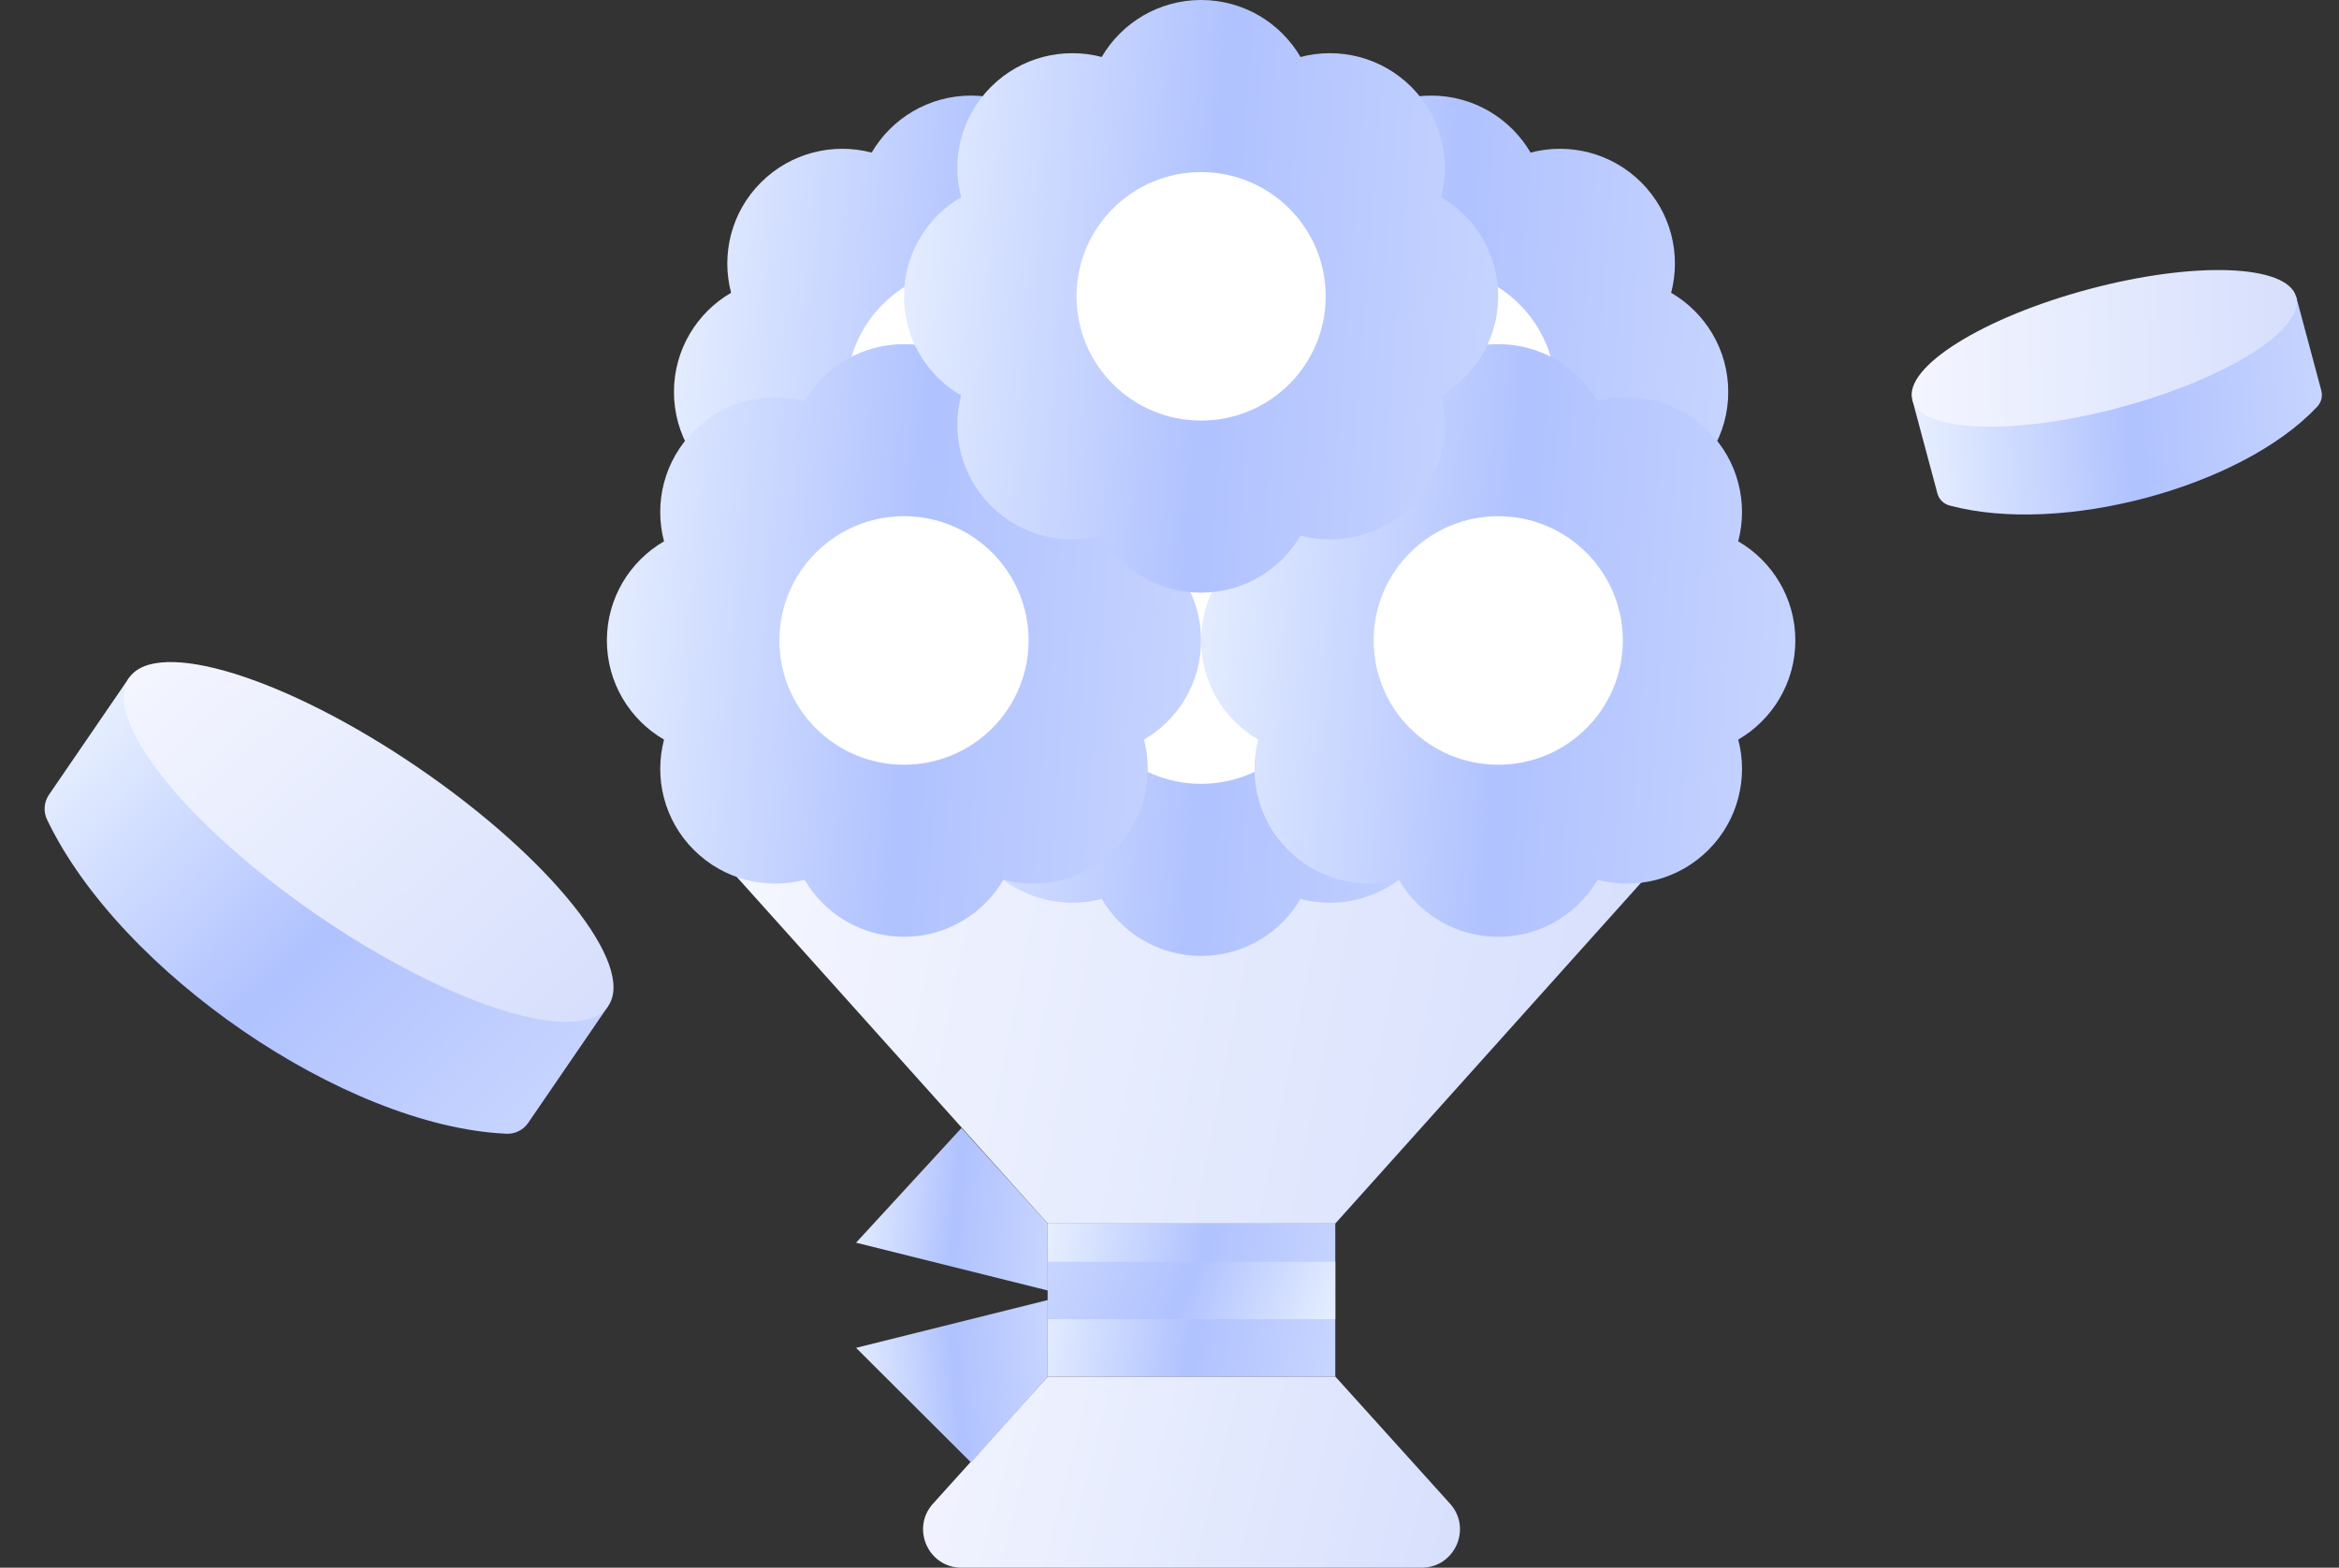
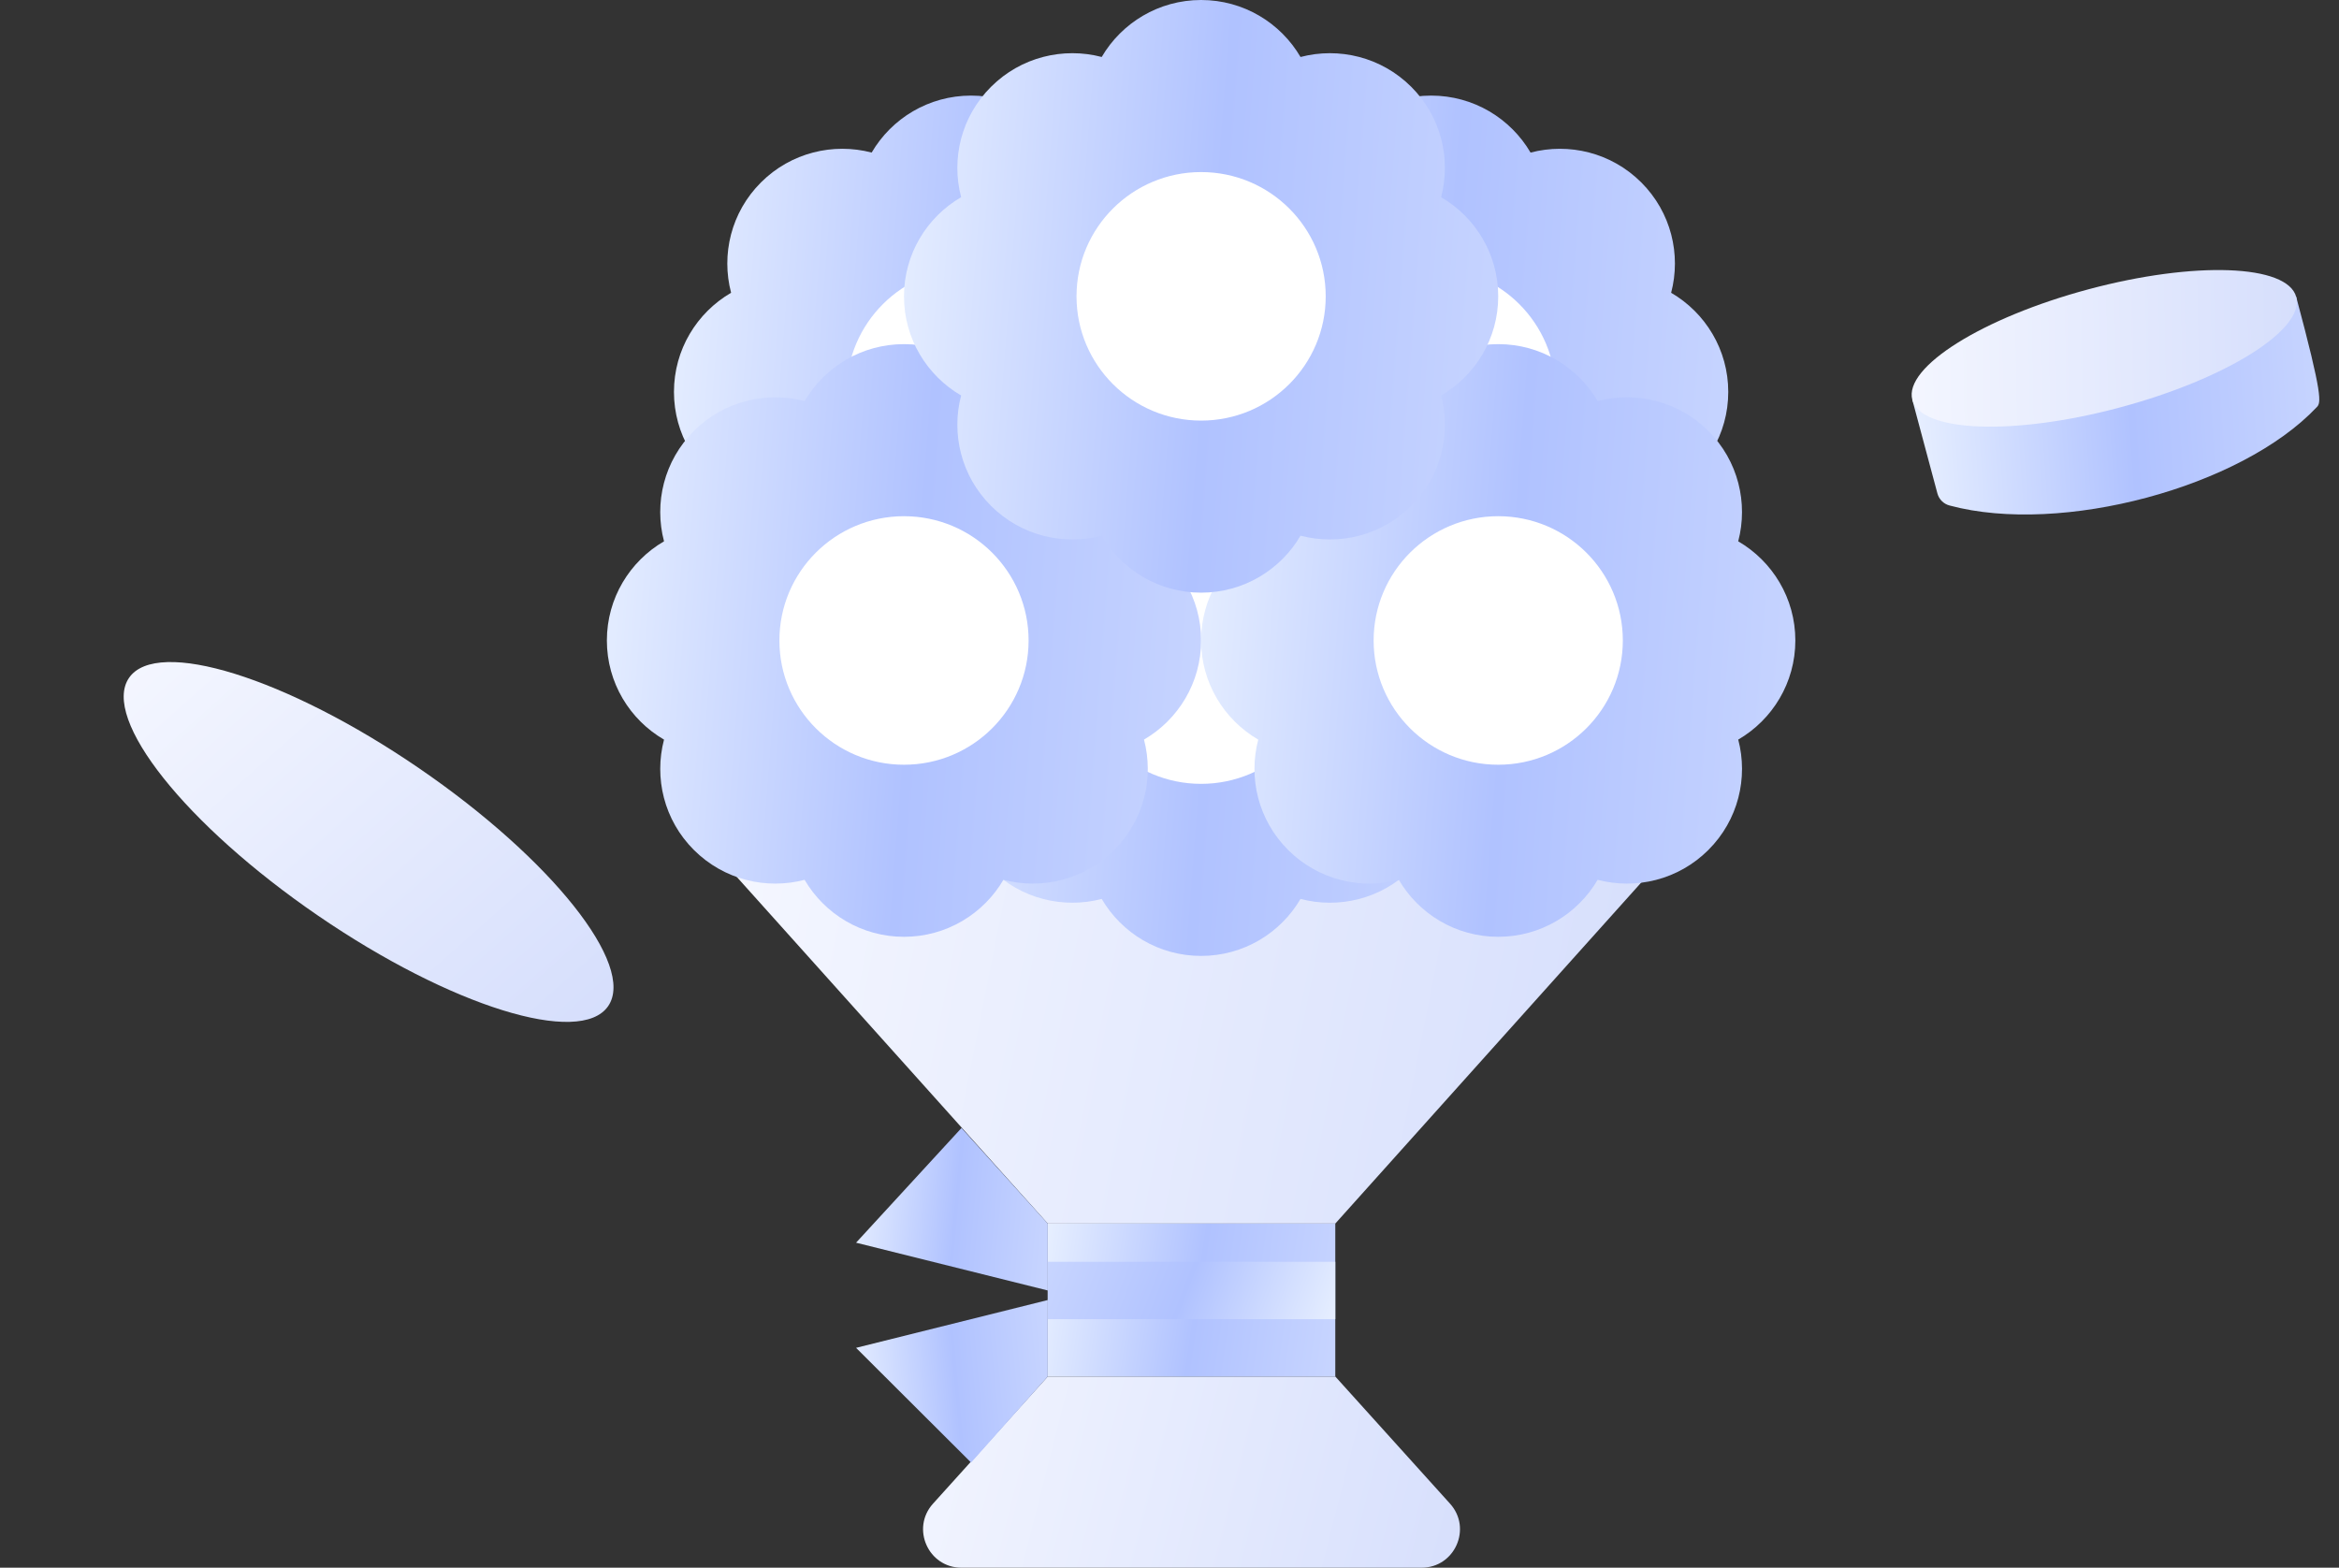
<svg xmlns="http://www.w3.org/2000/svg" width="185" height="124" viewBox="0 0 185 124" fill="none">
  <rect x="0" y="0" width="185" height="124" fill="#333333" stroke="none" />
  <g id="ã°ã«ã¼ã 4">
    <g id="Group">
      <path id="Rectangle 238" d="M57.097 68.049H131.387L105.613 96.781H82.871L57.097 68.049Z" fill="url(#paint0_linear_1582_2430)" />
      <path id="Rectangle 240" d="M73.795 118.936C72.035 120.887 73.419 124 76.046 124H112.437C115.065 124 116.449 120.887 114.689 118.936L105.613 108.878H82.871L73.795 118.936Z" fill="url(#paint1_linear_1582_2430)" />
      <g id="Group_2">
        <path id="Union" fill-rule="evenodd" clip-rule="evenodd" d="M95 46.878C95.803 46.878 96.581 46.774 97.323 46.58C97.709 47.24 98.186 47.862 98.753 48.428C99.32 48.994 99.944 49.469 100.606 49.855C100.41 50.594 100.306 51.37 100.306 52.171C100.306 52.972 100.41 53.748 100.606 54.488C99.944 54.873 99.321 55.348 98.754 55.914C98.186 56.48 97.71 57.102 97.323 57.762C96.582 57.567 95.803 57.463 95 57.463C94.198 57.463 93.421 57.567 92.68 57.761C92.294 57.101 91.817 56.479 91.25 55.913C90.682 55.347 90.058 54.871 89.395 54.486C89.59 53.746 89.694 52.971 89.694 52.171C89.694 51.371 89.59 50.595 89.395 49.856C90.057 49.471 90.682 48.995 91.249 48.429C91.817 47.863 92.294 47.241 92.68 46.58C93.421 46.775 94.198 46.878 95 46.878ZM87.138 33.239C88.715 30.543 91.645 28.732 95 28.732C98.355 28.732 101.285 30.543 102.863 33.239C105.889 32.445 109.246 33.231 111.618 35.597C113.99 37.963 114.778 41.311 113.982 44.329C116.684 45.902 118.5 48.825 118.5 52.171C118.5 55.516 116.685 58.439 113.983 60.012C114.779 63.031 113.991 66.379 111.619 68.745C109.246 71.112 105.889 71.897 102.862 71.103C101.285 73.799 98.355 75.61 95 75.61C91.645 75.61 88.715 73.799 87.138 71.103C84.112 71.896 80.757 71.11 78.385 68.745C76.013 66.379 75.225 63.032 76.02 60.014C73.317 58.441 71.5 55.517 71.5 52.171C71.5 48.824 73.317 45.901 76.02 44.328C75.225 41.31 76.013 37.963 78.385 35.597C80.756 33.232 84.112 32.446 87.138 33.239Z" fill="url(#paint2_linear_1582_2430)" />
        <ellipse id="Ellip" cx="95" cy="52.171" rx="9.855" ry="9.829" fill="white" />
      </g>
      <g id="Group_3">
        <path id="Union_2" fill-rule="evenodd" clip-rule="evenodd" d="M76.806 25.707C77.608 25.707 78.387 25.604 79.128 25.409C79.514 26.069 79.991 26.691 80.559 27.257C81.126 27.823 81.749 28.299 82.411 28.684C82.216 29.423 82.112 30.199 82.112 31C82.112 31.801 82.216 32.577 82.411 33.316C81.75 33.702 81.126 34.177 80.559 34.742C79.992 35.309 79.515 35.931 79.129 36.591C78.387 36.396 77.609 36.293 76.806 36.293C76.004 36.293 75.226 36.396 74.486 36.59C74.099 35.93 73.623 35.308 73.055 34.742C72.487 34.176 71.863 33.7 71.2 33.315C71.395 32.576 71.499 31.8 71.499 31C71.499 30.2 71.395 29.424 71.2 28.685C71.863 28.3 72.487 27.824 73.055 27.257C73.622 26.692 74.099 26.07 74.485 25.409C75.226 25.604 76.004 25.707 76.806 25.707ZM68.943 12.067C70.52 9.372 73.451 7.561 76.806 7.561C80.16 7.561 83.091 9.372 84.668 12.068C87.695 11.274 91.051 12.06 93.424 14.426C95.796 16.792 96.584 20.14 95.788 23.158C98.49 24.732 100.306 27.654 100.306 31C100.306 34.346 98.49 37.268 95.788 38.841C96.585 41.86 95.796 45.208 93.424 47.574C91.052 49.94 87.695 50.726 84.668 49.932C83.091 52.628 80.16 54.439 76.806 54.439C73.451 54.439 70.521 52.628 68.943 49.933C65.918 50.726 62.562 49.939 60.191 47.574C57.819 45.208 57.031 41.861 57.826 38.843C55.122 37.27 53.306 34.347 53.306 31C53.306 27.653 55.122 24.73 57.825 23.157C57.03 20.139 57.818 16.792 60.19 14.426C62.562 12.06 65.918 11.274 68.943 12.067Z" fill="url(#paint3_linear_1582_2430)" />
        <ellipse id="Ellip_2" cx="76.806" cy="31" rx="9.855" ry="9.829" fill="white" />
      </g>
      <g id="Group_4">
        <path id="Union_3" fill-rule="evenodd" clip-rule="evenodd" d="M113.194 25.707C113.997 25.707 114.775 25.604 115.516 25.409C115.902 26.069 116.379 26.692 116.947 27.257C117.514 27.823 118.138 28.299 118.8 28.684C118.605 29.423 118.501 30.2 118.501 31C118.501 31.8 118.605 32.577 118.8 33.316C118.138 33.702 117.515 34.177 116.948 34.742C116.38 35.308 115.904 35.931 115.517 36.591C114.776 36.396 113.997 36.293 113.194 36.293C112.392 36.293 111.614 36.396 110.873 36.591C110.487 35.93 110.011 35.308 109.443 34.742C108.875 34.176 108.251 33.7 107.589 33.315C107.784 32.576 107.888 31.8 107.888 31C107.888 30.2 107.784 29.424 107.589 28.685C108.252 28.3 108.876 27.824 109.444 27.257C110.011 26.692 110.488 26.07 110.874 25.409C111.615 25.604 112.392 25.707 113.194 25.707ZM105.332 12.067C106.909 9.372 109.84 7.561 113.194 7.561C116.549 7.561 119.48 9.372 121.057 12.068C124.083 11.274 127.439 12.06 129.811 14.426C132.183 16.792 132.972 20.14 132.176 23.158C134.878 24.731 136.694 27.654 136.694 31C136.694 34.345 134.879 37.268 132.177 38.841C132.973 41.86 132.185 45.208 129.813 47.574C127.44 49.94 124.083 50.726 121.057 49.932C119.48 52.628 116.549 54.439 113.194 54.439C109.84 54.439 106.909 52.628 105.332 49.932C102.306 50.726 98.95 49.94 96.578 47.574C94.206 45.208 93.418 41.861 94.214 38.843C91.511 37.27 89.694 34.346 89.694 31C89.694 27.653 91.511 24.73 94.214 23.157C93.419 20.139 94.207 16.792 96.579 14.426C98.951 12.06 102.306 11.274 105.332 12.067Z" fill="url(#paint4_linear_1582_2430)" />
        <ellipse id="Ellip_3" cx="113.194" cy="31" rx="9.855" ry="9.829" fill="white" />
      </g>
      <g id="Group_5">
        <path id="Union_4" fill-rule="evenodd" clip-rule="evenodd" d="M71.5 45.366C72.303 45.366 73.081 45.262 73.823 45.067C74.209 45.728 74.686 46.35 75.253 46.916C75.82 47.482 76.444 47.957 77.106 48.342C76.91 49.082 76.806 49.858 76.806 50.659C76.806 51.459 76.91 52.236 77.106 52.975C76.444 53.36 75.821 53.835 75.254 54.401C74.686 54.967 74.209 55.589 73.823 56.25C73.082 56.055 72.303 55.951 71.5 55.951C70.698 55.951 69.921 56.055 69.18 56.249C68.794 55.589 68.317 54.967 67.75 54.401C67.182 53.834 66.558 53.359 65.895 52.973C66.09 52.234 66.194 51.459 66.194 50.659C66.194 49.858 66.09 49.083 65.895 48.343C66.557 47.958 67.181 47.482 67.749 46.916C68.317 46.35 68.793 45.728 69.18 45.068C69.92 45.262 70.698 45.366 71.5 45.366ZM63.638 31.726C65.215 29.031 68.145 27.22 71.5 27.22C74.855 27.22 77.785 29.031 79.362 31.726C82.389 30.932 85.746 31.718 88.118 34.084C90.49 36.451 91.278 39.799 90.482 42.817C93.184 44.39 95 47.313 95 50.659C95 54.004 93.185 56.927 90.483 58.5C91.279 61.518 90.491 64.866 88.118 67.233C85.746 69.599 82.389 70.385 79.363 69.591C77.785 72.286 74.855 74.098 71.5 74.098C68.145 74.098 65.215 72.287 63.638 69.591C60.612 70.384 57.257 69.598 54.885 67.232C52.513 64.867 51.725 61.52 52.52 58.502C49.817 56.929 48 54.005 48 50.659C48 47.312 49.816 44.389 52.52 42.816C51.724 39.798 52.513 36.45 54.885 34.085C57.256 31.719 60.612 30.933 63.638 31.726Z" fill="url(#paint5_linear_1582_2430)" />
        <ellipse id="Ellip_4" cx="71.5" cy="50.659" rx="9.855" ry="9.829" fill="white" />
      </g>
      <g id="Group_6">
        <path id="Union_5" fill-rule="evenodd" clip-rule="evenodd" d="M118.5 45.366C119.303 45.366 120.081 45.262 120.823 45.067C121.209 45.728 121.686 46.35 122.253 46.916C122.82 47.482 123.444 47.957 124.106 48.342C123.91 49.082 123.806 49.858 123.806 50.659C123.806 51.459 123.91 52.236 124.106 52.975C123.444 53.36 122.821 53.835 122.254 54.401C121.686 54.967 121.209 55.589 120.823 56.25C120.081 56.055 119.303 55.951 118.5 55.951C117.698 55.951 116.921 56.055 116.18 56.249C115.794 55.589 115.317 54.967 114.75 54.401C114.182 53.834 113.558 53.359 112.895 52.973C113.09 52.234 113.194 51.459 113.194 50.659C113.194 49.858 113.09 49.083 112.895 48.343C113.557 47.958 114.181 47.482 114.749 46.916C115.317 46.35 115.793 45.728 116.179 45.068C116.92 45.262 117.698 45.366 118.5 45.366ZM110.638 31.726C112.215 29.031 115.145 27.22 118.5 27.22C121.855 27.22 124.785 29.031 126.362 31.726C129.389 30.932 132.746 31.718 135.118 34.084C137.49 36.451 138.278 39.799 137.482 42.817C140.184 44.39 142 47.313 142 50.659C142 54.004 140.185 56.927 137.483 58.5C138.279 61.518 137.491 64.866 135.118 67.233C132.746 69.599 129.389 70.385 126.363 69.591C124.786 72.286 121.855 74.098 118.5 74.098C115.145 74.098 112.215 72.287 110.638 69.591C107.612 70.384 104.257 69.598 101.885 67.232C99.513 64.867 98.725 61.52 99.52 58.502C96.817 56.929 95 54.005 95 50.659C95 47.312 96.817 44.389 99.52 42.816C98.724 39.798 99.513 36.45 101.884 34.085C104.256 31.719 107.612 30.933 110.638 31.726Z" fill="url(#paint6_linear_1582_2430)" />
        <ellipse id="Ellip_5" cx="118.5" cy="50.659" rx="9.855" ry="9.829" fill="white" />
      </g>
      <g id="Group_7">
        <path id="Union_6" fill-rule="evenodd" clip-rule="evenodd" d="M95 18.146C95.803 18.146 96.581 18.043 97.323 17.848C97.709 18.508 98.186 19.131 98.753 19.697C99.32 20.262 99.944 20.738 100.606 21.123C100.41 21.862 100.306 22.639 100.306 23.439C100.306 24.24 100.41 25.016 100.606 25.756C99.944 26.141 99.321 26.616 98.754 27.181C98.186 27.748 97.709 28.37 97.323 29.03C96.582 28.835 95.803 28.732 95 28.732C94.198 28.732 93.421 28.835 92.68 29.029C92.294 28.369 91.817 27.747 91.25 27.182C90.682 26.615 90.058 26.139 89.395 25.754C89.59 25.015 89.694 24.239 89.694 23.439C89.694 22.639 89.59 21.863 89.395 21.124C90.057 20.739 90.681 20.263 91.249 19.697C91.817 19.131 92.293 18.509 92.679 17.849C93.42 18.043 94.198 18.146 95 18.146ZM87.138 4.506C88.715 1.811 91.645 2.55954e-05 95 2.55954e-05C98.355 2.55954e-05 101.285 1.811 102.863 4.507C105.889 3.713 109.246 4.499 111.618 6.865C113.99 9.231 114.778 12.579 113.982 15.598C116.684 17.171 118.5 20.093 118.5 23.439C118.5 26.785 116.685 29.707 113.983 31.28C114.779 34.299 113.991 37.647 111.618 40.013C109.246 42.379 105.889 43.165 102.863 42.371C101.286 45.067 98.355 46.878 95 46.878C91.645 46.878 88.715 45.067 87.138 42.372C84.112 43.165 80.757 42.379 78.385 40.013C76.013 37.647 75.225 34.3 76.02 31.282C73.317 29.709 71.5 26.786 71.5 23.439C71.5 20.093 73.317 17.169 76.02 15.596C75.224 12.578 76.013 9.231 78.385 6.865C80.756 4.499 84.112 3.713 87.138 4.506Z" fill="url(#paint7_linear_1582_2430)" />
        <ellipse id="Ellip_6" cx="95" cy="23.439" rx="9.855" ry="9.829" fill="white" />
      </g>
      <rect id="Rectangle" x="82.871" y="96.781" width="22.742" height="12.098" fill="url(#paint8_linear_1582_2430)" />
      <rect id="Rectangle_2" x="105.613" y="104.341" width="22.742" height="4.537" transform="rotate(180 105.613 104.341)" fill="url(#paint9_linear_1582_2430)" />
      <path id="Vector" d="M76.049 89.22L82.871 96.781V102.073L67.71 98.293L76.049 89.22Z" fill="url(#paint10_linear_1582_2430)" />
      <path id="Vector_2" d="M76.807 115.683L82.871 108.878V102.829L67.71 106.61L76.807 115.683Z" fill="url(#paint11_linear_1582_2430)" />
    </g>
    <g id="Group_8">
-       <path id="Vector_3" d="M10.203 53.619L48.104 79.577L41.775 88.818C41.368 89.412 40.67 89.738 39.953 89.669C27.244 89.054 9.516 76.912 3.739 64.865C3.415 64.222 3.467 63.454 3.874 62.86L10.203 53.619Z" fill="url(#paint12_linear_1582_2430)" />
      <ellipse id="Ellipse" cx="29.154" cy="66.598" rx="22.969" ry="7.067" transform="rotate(34.407 29.154 66.598)" fill="url(#paint13_linear_1582_2430)" />
    </g>
    <g id="Group_9">
-       <path id="Vector_4" d="M151.252 31.622L181.617 23.486L183.601 30.89C183.728 31.366 183.587 31.873 183.231 32.215C177.253 38.545 163.05 42.351 154.218 39.989C153.74 39.871 153.363 39.502 153.236 39.026L151.252 31.622Z" fill="url(#paint14_linear_1582_2430)" />
+       <path id="Vector_4" d="M151.252 31.622L181.617 23.486C183.728 31.366 183.587 31.873 183.231 32.215C177.253 38.545 163.05 42.351 154.218 39.989C153.74 39.871 153.363 39.502 153.236 39.026L151.252 31.622Z" fill="url(#paint14_linear_1582_2430)" />
      <ellipse id="Ellipse_2" cx="166.434" cy="27.554" rx="15.718" ry="4.836" transform="rotate(-15 166.434 27.554)" fill="url(#paint15_linear_1582_2430)" />
    </g>
  </g>
  <defs>
    <linearGradient id="paint0_linear_1582_2430" x1="56.065" y1="68.049" x2="136.041" y2="83.915" gradientUnits="userSpaceOnUse">
      <stop stop-color="#F5F7FF" />
      <stop offset="1" stop-color="#D4DDFC" />
    </linearGradient>
    <linearGradient id="paint1_linear_1582_2430" x1="68.531" y1="108.878" x2="121.123" y2="122.229" gradientUnits="userSpaceOnUse">
      <stop stop-color="#F5F7FF" />
      <stop offset="1" stop-color="#D4DDFC" />
    </linearGradient>
    <linearGradient id="paint2_linear_1582_2430" x1="70.847" y1="28.732" x2="123.126" y2="32.753" gradientUnits="userSpaceOnUse">
      <stop stop-color="#E8F0FF" />
      <stop offset="0.51" stop-color="#B0C2FF" />
      <stop offset="1" stop-color="#C9D6FF" />
    </linearGradient>
    <linearGradient id="paint3_linear_1582_2430" x1="52.653" y1="7.561" x2="104.932" y2="11.583" gradientUnits="userSpaceOnUse">
      <stop stop-color="#E8F0FF" />
      <stop offset="0.51" stop-color="#B0C2FF" />
      <stop offset="1" stop-color="#C9D6FF" />
    </linearGradient>
    <linearGradient id="paint4_linear_1582_2430" x1="89.042" y1="7.561" x2="141.321" y2="11.583" gradientUnits="userSpaceOnUse">
      <stop stop-color="#E8F0FF" />
      <stop offset="0.51" stop-color="#B0C2FF" />
      <stop offset="1" stop-color="#C9D6FF" />
    </linearGradient>
    <linearGradient id="paint5_linear_1582_2430" x1="47.347" y1="27.22" x2="99.626" y2="31.241" gradientUnits="userSpaceOnUse">
      <stop stop-color="#E8F0FF" />
      <stop offset="0.51" stop-color="#B0C2FF" />
      <stop offset="1" stop-color="#C9D6FF" />
    </linearGradient>
    <linearGradient id="paint6_linear_1582_2430" x1="94.347" y1="27.22" x2="146.626" y2="31.241" gradientUnits="userSpaceOnUse">
      <stop stop-color="#E8F0FF" />
      <stop offset="0.51" stop-color="#B0C2FF" />
      <stop offset="1" stop-color="#C9D6FF" />
    </linearGradient>
    <linearGradient id="paint7_linear_1582_2430" x1="70.847" y1="-5.64813e-07" x2="123.126" y2="4.022" gradientUnits="userSpaceOnUse">
      <stop stop-color="#E8F0FF" />
      <stop offset="0.51" stop-color="#B0C2FF" />
      <stop offset="1" stop-color="#C9D6FF" />
    </linearGradient>
    <linearGradient id="paint8_linear_1582_2430" x1="82.555" y1="96.781" x2="107.483" y2="100.376" gradientUnits="userSpaceOnUse">
      <stop stop-color="#E8F0FF" />
      <stop offset="0.51" stop-color="#B0C2FF" />
      <stop offset="1" stop-color="#C9D6FF" />
    </linearGradient>
    <linearGradient id="paint9_linear_1582_2430" x1="105.297" y1="104.341" x2="127.464" y2="112.867" gradientUnits="userSpaceOnUse">
      <stop stop-color="#E8F0FF" />
      <stop offset="0.51" stop-color="#B0C2FF" />
      <stop offset="1" stop-color="#C9D6FF" />
    </linearGradient>
    <linearGradient id="paint10_linear_1582_2430" x1="67.499" y1="89.22" x2="84.326" y2="90.742" gradientUnits="userSpaceOnUse">
      <stop stop-color="#E8F0FF" />
      <stop offset="0.51" stop-color="#B0C2FF" />
      <stop offset="1" stop-color="#C9D6FF" />
    </linearGradient>
    <linearGradient id="paint11_linear_1582_2430" x1="67.499" y1="115.683" x2="84.326" y2="114.16" gradientUnits="userSpaceOnUse">
      <stop stop-color="#E8F0FF" />
      <stop offset="0.51" stop-color="#B0C2FF" />
      <stop offset="1" stop-color="#C9D6FF" />
    </linearGradient>
    <linearGradient id="paint12_linear_1582_2430" x1="9.677" y1="53.258" x2="45.012" y2="89.247" gradientUnits="userSpaceOnUse">
      <stop stop-color="#E8F0FF" />
      <stop offset="0.51" stop-color="#B0C2FF" />
      <stop offset="1" stop-color="#C9D6FF" />
    </linearGradient>
    <linearGradient id="paint13_linear_1582_2430" x1="5.547" y1="59.531" x2="53.938" y2="71.598" gradientUnits="userSpaceOnUse">
      <stop stop-color="#F5F7FF" />
      <stop offset="1" stop-color="#D4DDFC" />
    </linearGradient>
    <linearGradient id="paint14_linear_1582_2430" x1="150.83" y1="31.735" x2="185.265" y2="29.398" gradientUnits="userSpaceOnUse">
      <stop stop-color="#E8F0FF" />
      <stop offset="0.51" stop-color="#B0C2FF" />
      <stop offset="1" stop-color="#C9D6FF" />
    </linearGradient>
    <linearGradient id="paint15_linear_1582_2430" x1="150.28" y1="22.718" x2="183.394" y2="30.975" gradientUnits="userSpaceOnUse">
      <stop stop-color="#F5F7FF" />
      <stop offset="1" stop-color="#D4DDFC" />
    </linearGradient>
  </defs>
</svg>